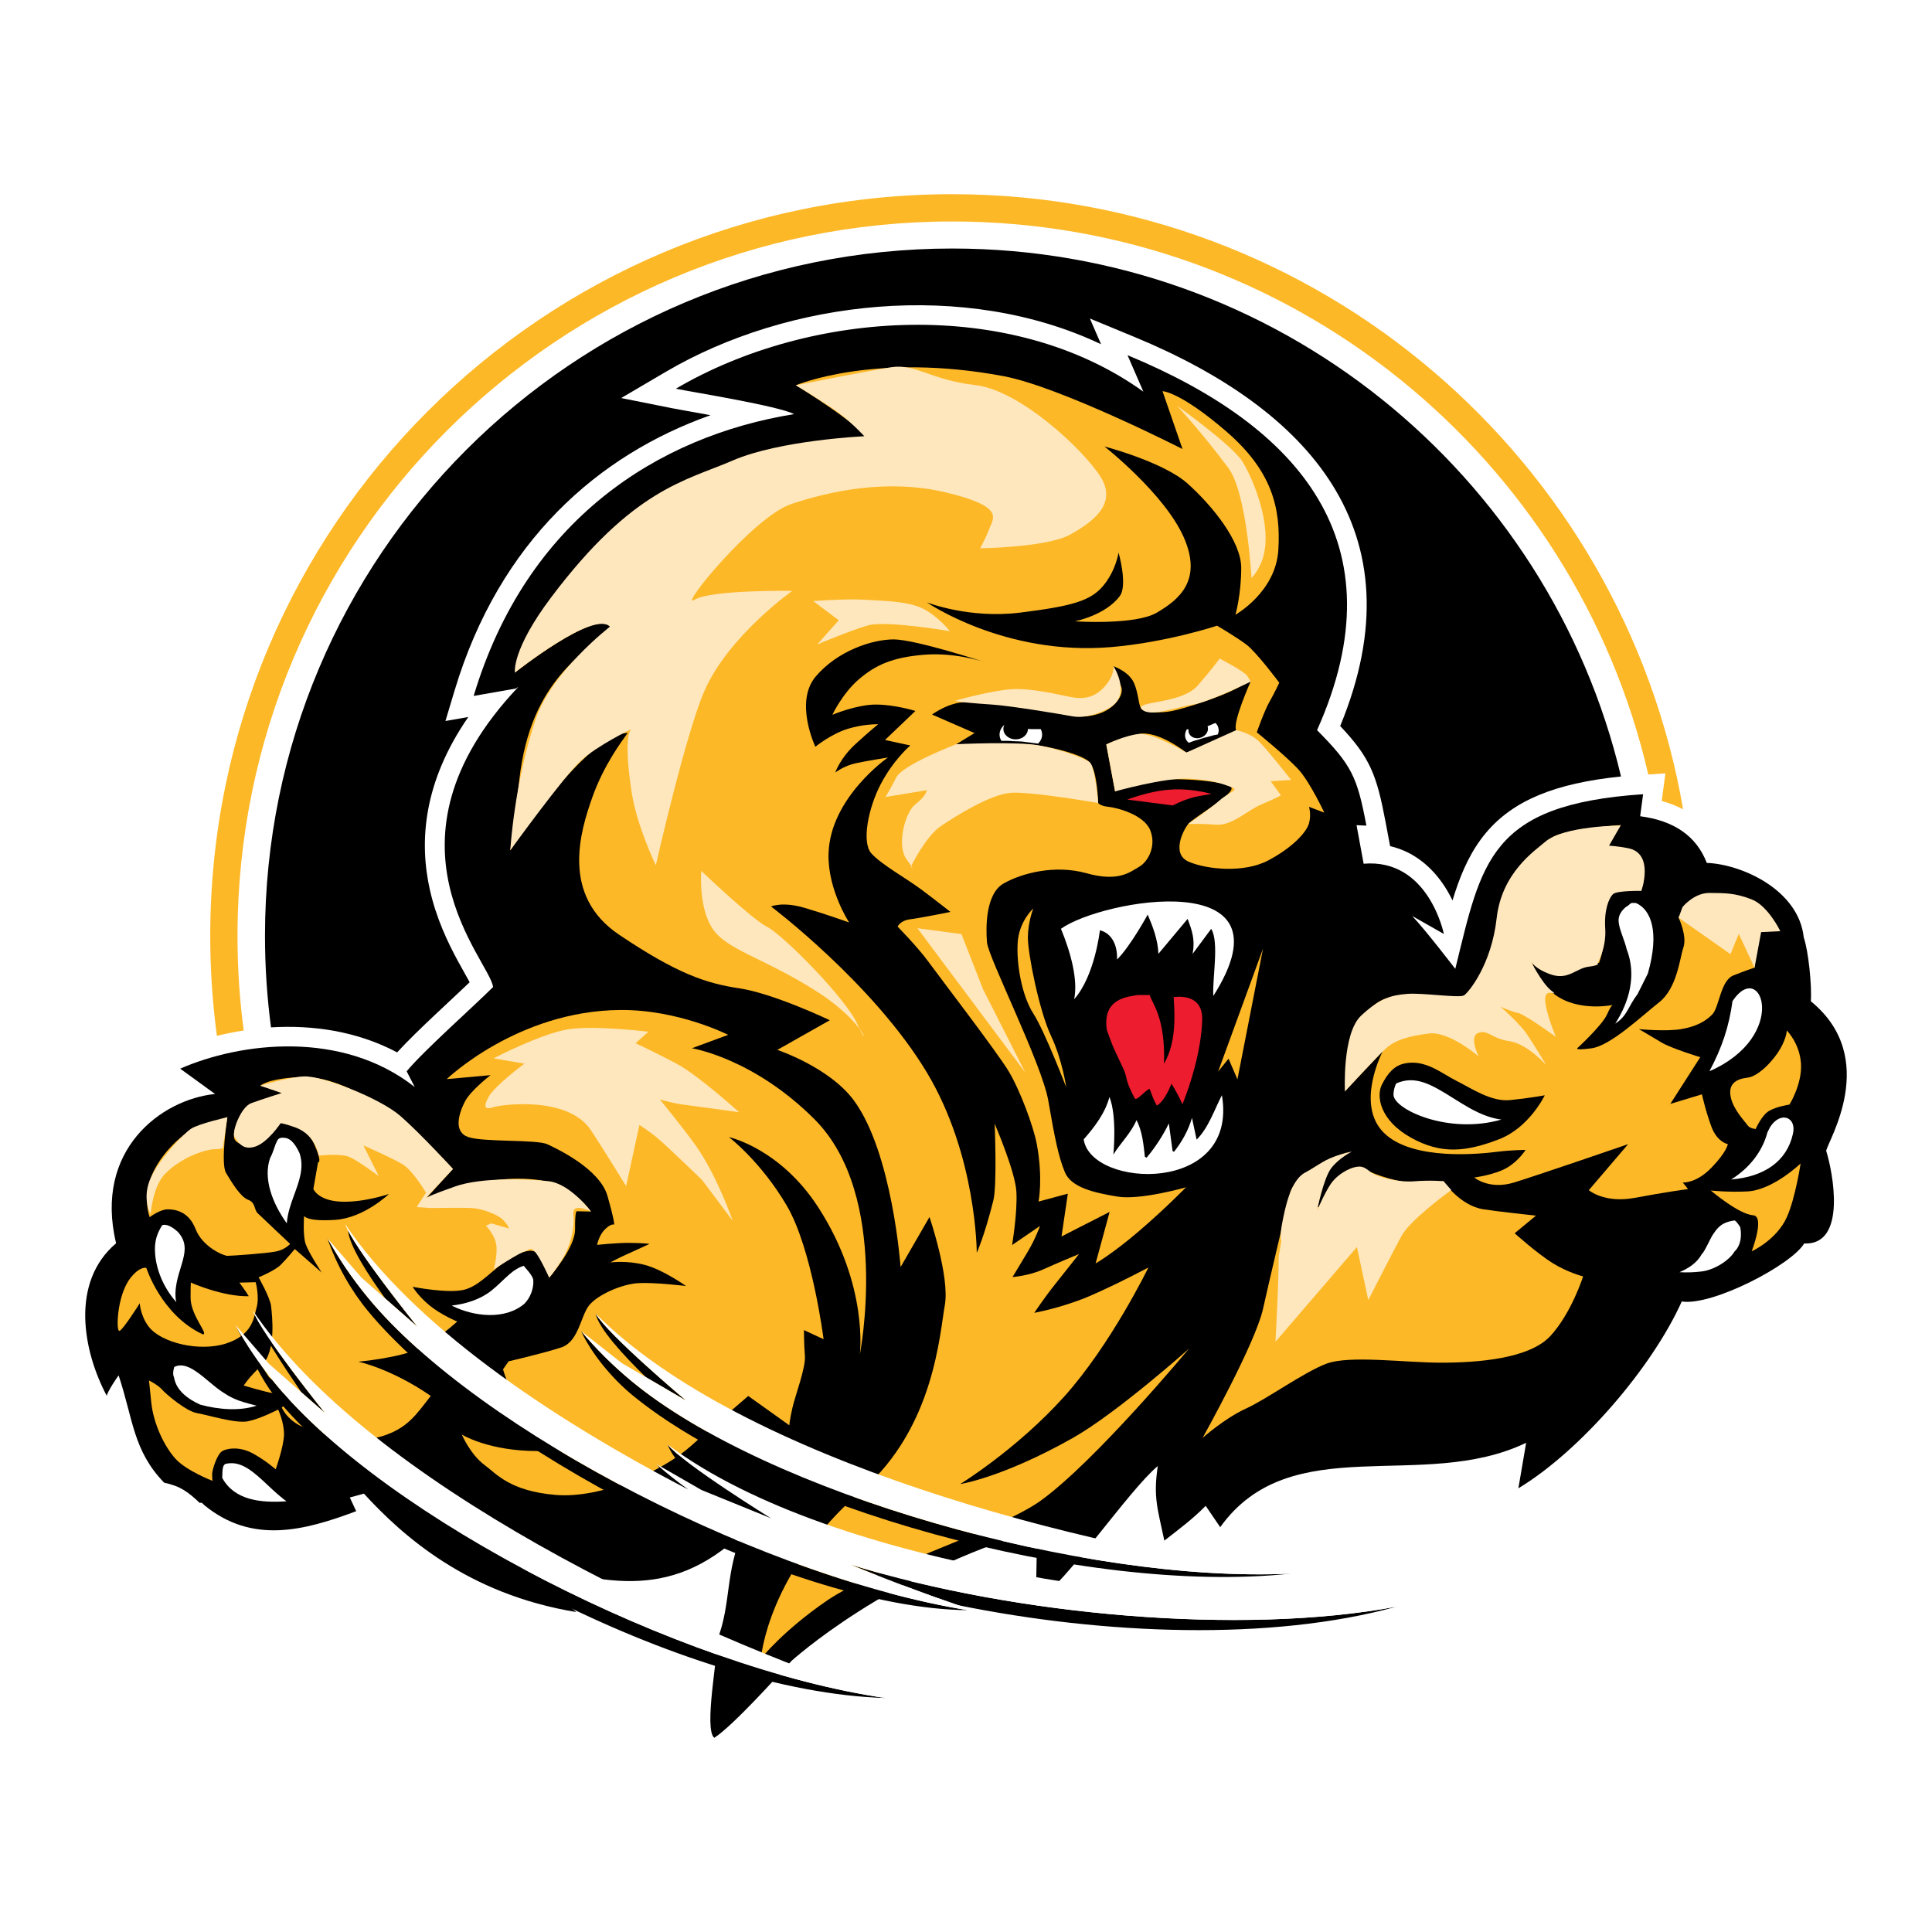
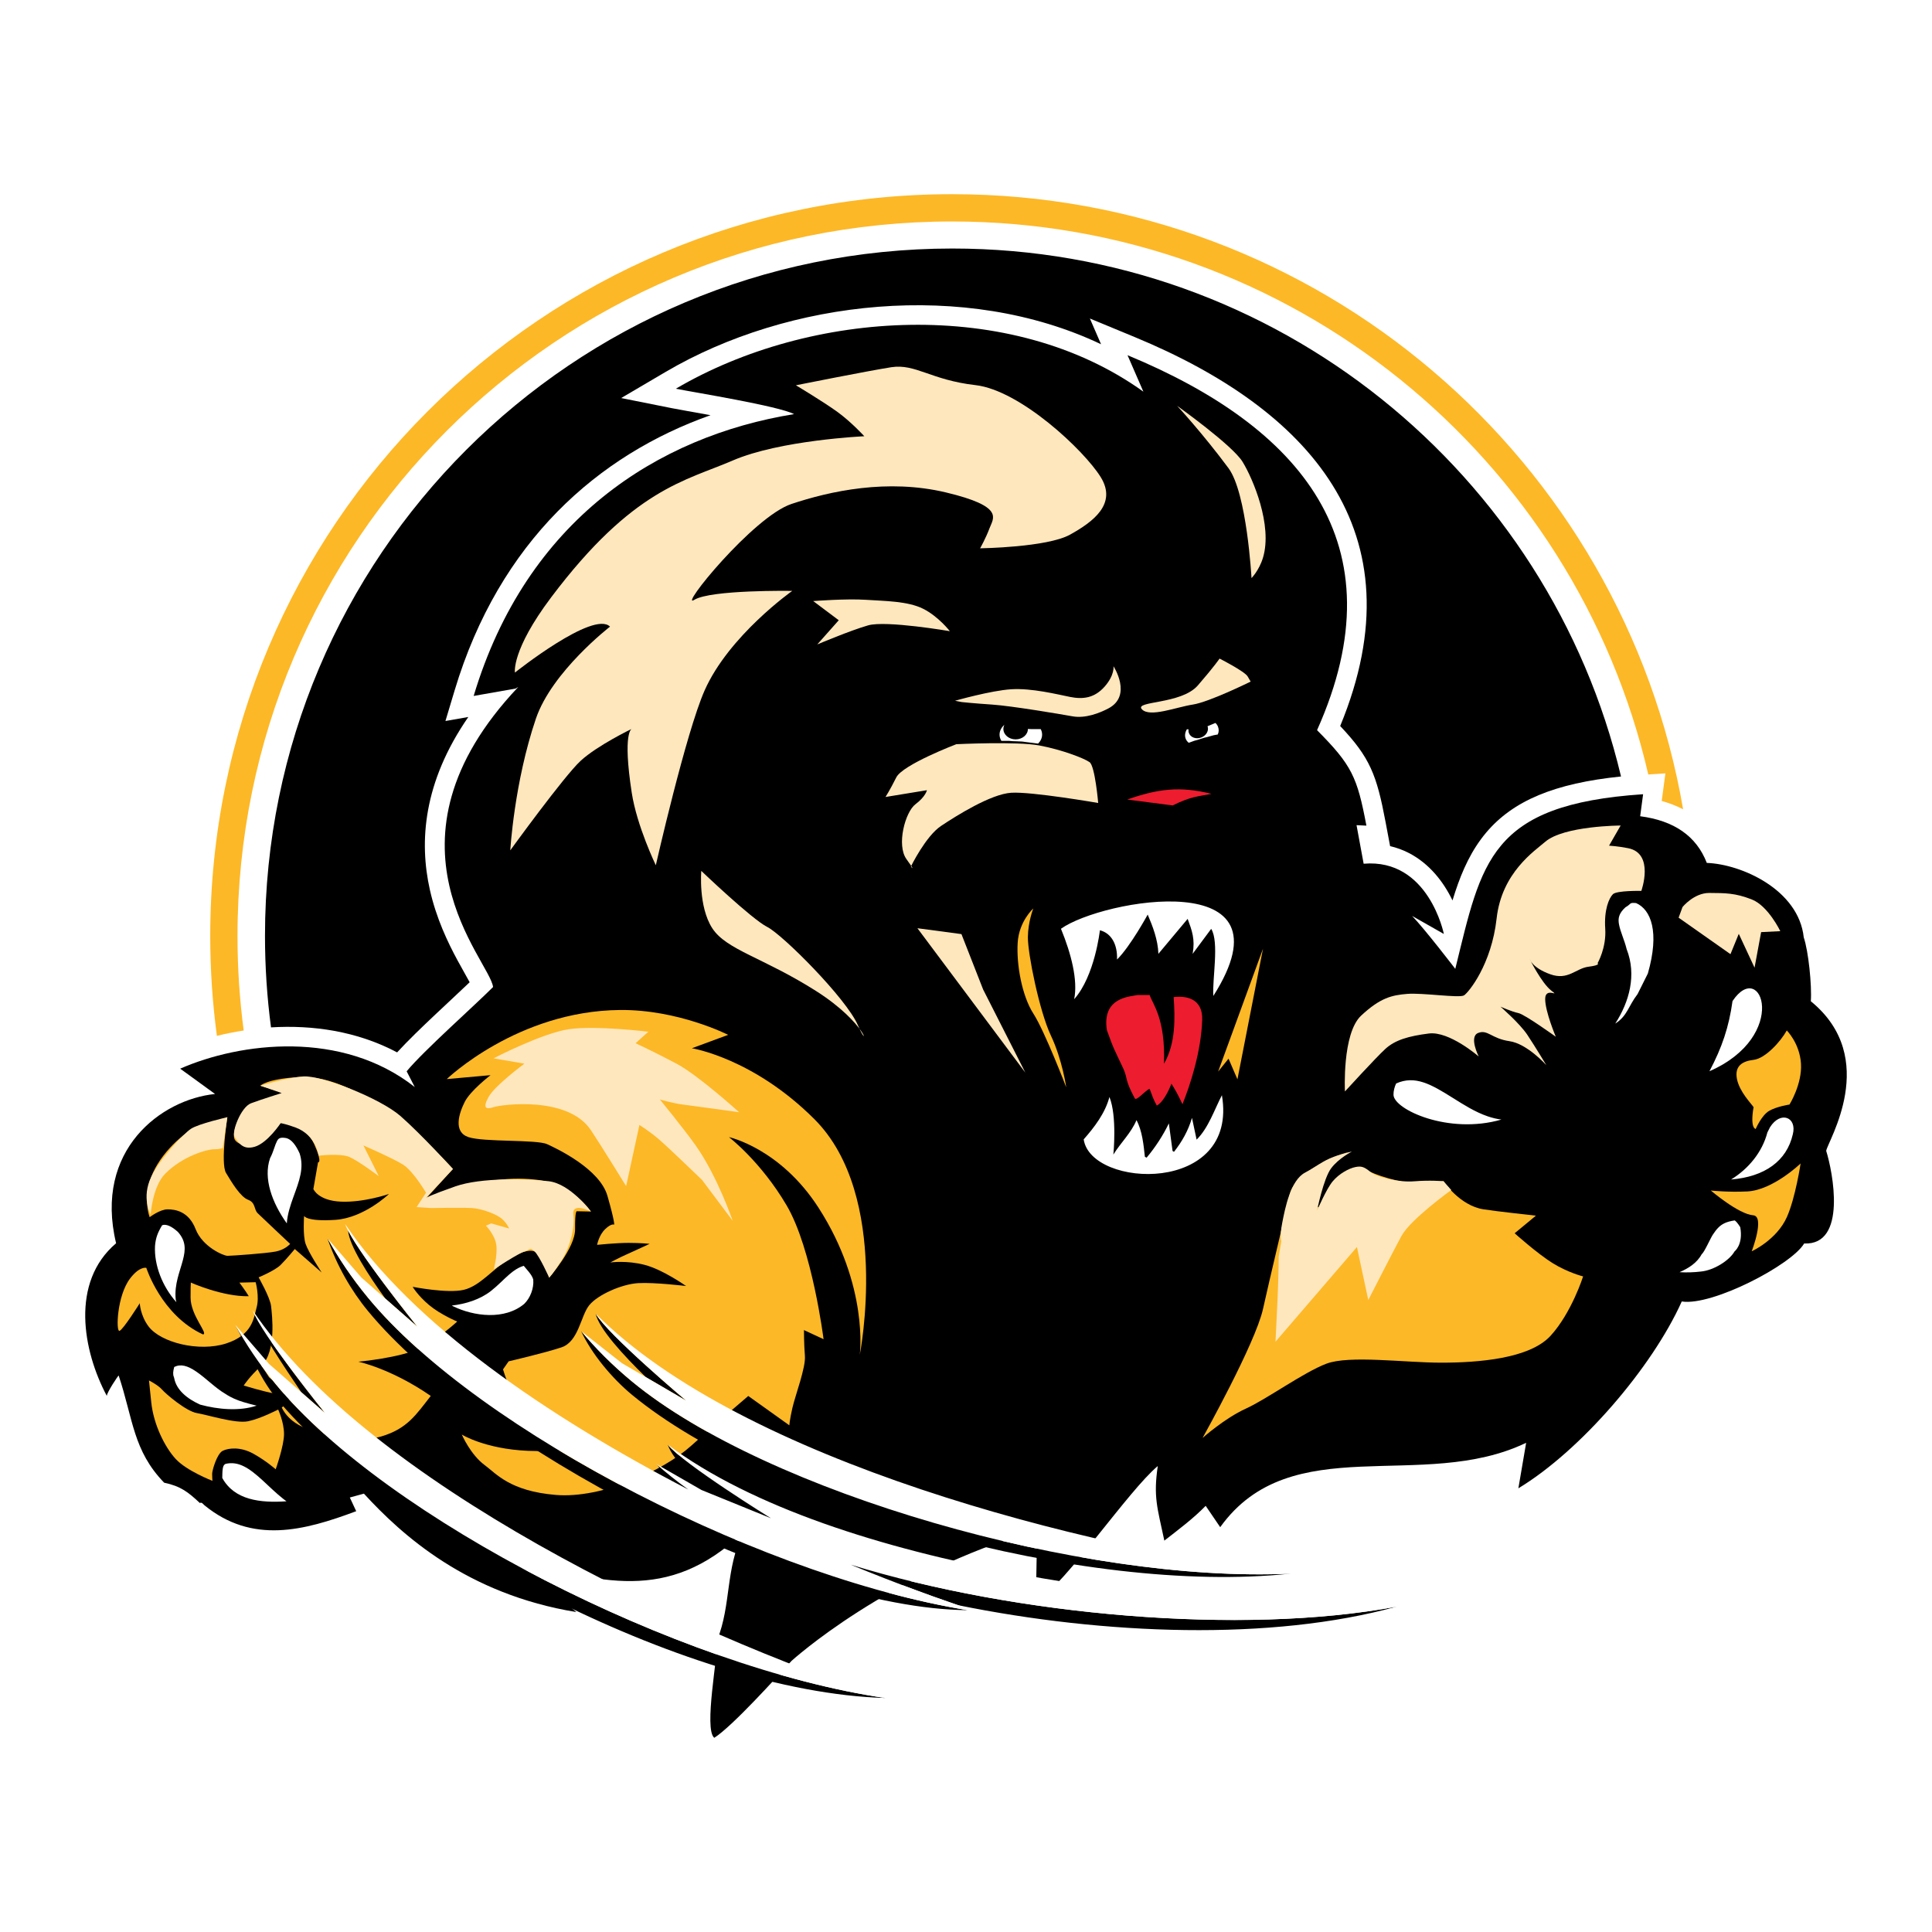
<svg xmlns="http://www.w3.org/2000/svg" version="1.0" id="Layer_1" x="0px" y="0px" width="192.756px" height="192.756px" viewBox="0 0 192.756 192.756" enable-background="new 0 0 192.756 192.756" xml:space="preserve">
  <g>
-     <polygon fill-rule="evenodd" clip-rule="evenodd" fill="#FFFFFF" points="0,0 192.756,0 192.756,192.756 0,192.756 0,0  " />
    <path fill-rule="evenodd" clip-rule="evenodd" d="M74.137,152.898c-7.558,7.182-14.365,4.844-22.955,2.687l6.326,5.251   c-10.92-1.783-17.414-7.688-21.2-11.815l-1.406,0.385l0.637,1.366c-5.208,1.95-10.372,3.308-15.136-0.586   c-0.138-0.113-0.27-0.346-0.464-0.231c-1.174-1.095-1.892-1.669-3.561-2.027c-3.102-3.204-3.084-6.313-4.537-10.688   c-0.021-0.061-1.206,1.727-1.183,2.032C8.263,134.782,7,127.93,11.583,124.041c-2.238-9.334,4.528-14.354,9.871-14.894   c0,0-3.527-2.566-3.477-2.525c6.001-2.636,16.139-3.892,23.403,1.833l-0.808-1.571c1.704-2.062,6.729-6.506,8.622-8.409   c-0.306-2.652-12.186-14.399,2.514-29.935L51.433,68.7l-4.176,0.734c5.27-17.568,18.355-25.916,31.967-28.118   c-1.557-0.813-9.975-2.169-11.796-2.533c13.414-7.886,33.44-9.205,46.647,0.293l-1.582-3.638   c17.132,7.09,27.287,18.701,18.91,37.411c3.469,3.494,4.007,4.661,4.923,9.525l-0.984-0.047l0.709,3.847   c6.49-0.552,8.002,7.007,8.002,7.007l-3.165-1.797c1.289,1.339,4.306,5.279,4.306,5.279c2.636-10.688,3.368-16.397,18.739-17.423   l-0.293,2.196c3.367,0.439,5.609,1.967,6.648,4.657c3.449,0.123,9.162,2.664,9.673,7.433c0.467,1.363,0.817,4.775,0.706,6.37   c6.981,5.696,1.639,14.033,1.533,14.927c0.646,2.048,2.117,9.437-2.198,9.24c-1.275,2.147-9.193,6.265-12.212,5.785   c-2.956,6.58-10.071,14.877-16.302,18.642l0.777-4.543c-10.357,4.985-23.45-1.436-30.525,8.42l-1.449-2.129   c-1.246,1.279-2.72,2.376-4.124,3.47c-0.698-3.291-1.11-4.354-0.655-7.44c-2.957,2.478-9.028,11.544-12.165,13.609l0.129-7.226   c-14.937,4.332-24.501,13.054-24.501,13.054c-1.476,1.613-5.881,6.51-7.71,7.676c-1.078-0.829,0.412-8.403,0.288-9.748   C72.974,160.064,72.346,156.62,74.137,152.898L74.137,152.898L74.137,152.898z" />
    <path fill-rule="evenodd" clip-rule="evenodd" d="M26.438,93.367c0-37.872,30.7-68.572,68.572-68.572   c32.399,0,59.549,22.469,66.719,52.674c-6.64,0.682-10.773,2.416-13.463,5.61c-1.441,1.713-2.358,3.722-3.077,5.896   c-0.094,0.281-0.184,0.569-0.272,0.862c-0.223-0.46-0.488-0.943-0.803-1.425c-1.071-1.64-2.812-3.388-5.423-3.994l-0.45-2.391   c-0.89-4.725-1.549-6.438-4.53-9.591c8.056-19.511-3.289-31.683-20.481-38.799l-4.492-1.859l1.115,2.567   c-13.578-6.445-31.191-4.441-43.437,2.757l-4.441,2.611l5.051,1.01c0.651,0.13,2.143,0.387,3.864,0.701   c-11.173,3.954-21.063,12.564-25.532,27.459l-0.916,3.052l2.282-0.401c-4.506,6.527-4.914,12.442-3.834,17.249   c0.643,2.859,1.792,5.245,2.755,7.028c0.462,0.857,0.889,1.583,1.213,2.188c-0.947,0.902-2.183,2.05-3.409,3.204   c-1.361,1.282-2.754,2.621-3.829,3.794c-4.011-2.131-8.454-2.747-12.581-2.495C26.643,99.513,26.438,96.464,26.438,93.367   L26.438,93.367L26.438,93.367z" />
    <path fill-rule="evenodd" clip-rule="evenodd" fill="#FDB827" d="M20.975,93.387c0-40.877,33.136-74.013,74.013-74.013   c36.566,0,66.938,26.517,72.937,61.372c-0.659-0.345-1.373-0.622-2.135-0.833l0.367-2.755l-1.707,0.114   c-7.305-31.611-35.631-55.176-69.462-55.176c-39.374,0-71.292,31.917-71.292,71.292c0,3.195,0.21,6.341,0.618,9.425   c-0.921,0.142-1.815,0.323-2.674,0.535C21.202,100.09,20.975,96.765,20.975,93.387L20.975,93.387L20.975,93.387z" />
    <path fill-rule="evenodd" clip-rule="evenodd" fill="#ED1C2E" d="M112.463,79.771c3.031-1.068,5.277-1.359,8.408-0.567   c-1.387,0.27-2.043,0.254-3.877,1.155L112.463,79.771L112.463,79.771L112.463,79.771L112.463,79.771z M110.434,102.778   c-0.513-3.295,2.301-3.34,3.075-3.508h1.192c0.297,0.92,1.588,2.336,1.43,6.855c1.184-2.03,1.109-4.593,0.963-6.643   c1.172-0.146,2.929,0.073,2.85,2.296c-0.109,3.093-1.165,6.415-1.971,8.392c-0.439-0.951-0.732-1.464-1.098-2.05   c-0.002-0.002-0.625,1.726-1.459,2.186c-0.358-0.627-0.478-1.045-0.715-1.672c-0.418,0.125-1.32,1.264-1.486,0.95   c-1.043-1.96-0.659-1.87-1.136-2.957C111.186,104.705,111.147,104.784,110.434,102.778L110.434,102.778L110.434,102.778z" />
    <path fill-rule="evenodd" clip-rule="evenodd" fill="#FDB827" d="M28.947,124.104c0,0-0.467,0.567-1.423,0.759   s-4.447,0.431-4.829,0.431s-2.485-0.881-3.179-2.664c-0.693-1.782-2.032-1.974-2.797-1.974c-0.765,0-1.785,0.782-1.785,0.782   s-0.702-1.738,0.159-4.033c0.86-2.295,3.347-4.59,4.685-4.972c1.338-0.383,2.905-0.97,2.905-0.97s-0.706,4.603-0.132,5.559   s1.434,2.391,2.199,2.678c0.765,0.287,0.574,0.956,0.956,1.339C26.089,121.42,28.947,124.104,28.947,124.104L28.947,124.104z" />
    <path fill-rule="evenodd" clip-rule="evenodd" fill="#FDB827" d="M23.888,127.967l1.62-0.041c0,0,0.39,1.431,0.103,2.482   c-0.287,1.052-0.382,2.773-3.06,3.634c-2.678,0.86-6.531-0.079-7.745-1.722c-0.813-1.1-0.861-2.295-0.861-2.295   s-1.662,2.647-2.026,2.758c-0.364,0.111-0.26-3.516,1.07-5.243c0.956-1.243,1.609-1.046,1.609-1.046s1.499,4.727,5.653,6.64   c0.579-0.049-1.238-1.865-1.238-3.682c0-1.817,0.048-1.482,0.048-1.482s3.15,1.414,5.759,1.353   C24.56,128.878,23.888,127.967,23.888,127.967L23.888,127.967z" />
    <path fill-rule="evenodd" clip-rule="evenodd" fill="#FDB827" d="M14.864,137.727c0,0,0.916,0.465,1.29,0.899   c0.374,0.436,2.419,2.182,3.5,2.36s3.841,1.067,5.091,0.814c1.249-0.253,3.008-1.17,3.008-1.17s0.584,1.252,0.584,2.447   c0,1.194-0.832,3.515-0.832,3.515s-0.937-0.838-2.228-1.555s-2.486-0.573-3.06-0.287c-0.574,0.287-1.052,1.961-1.052,2.295   c0,0.335,0.032,0.698,0.032,0.698s-2.565-0.985-3.666-2.181c-1.099-1.194-2.208-3.445-2.438-5.641   C14.864,137.727,14.864,137.727,14.864,137.727L14.864,137.727z" />
    <path fill-rule="evenodd" clip-rule="evenodd" fill="#FDB827" d="M41.173,128.385c0,0,3.467,0.685,5.092,0.303   c1.625-0.383,2.88-2.062,4.494-3.06c1.004-0.622,1.99-1.012,2.582-0.766c1.147,0.479,1.445,2.609,1.445,2.609   s2.611-2.961,2.591-4.841c-0.02-1.88,0.171-1.784,0.171-1.784l1.406,0.029c0,0-1.769-2.775-5.518-3.185   c-6.12-0.67-11.474,2.485-11.474,2.485l3.227-3.548c0,0-4.853-5.249-6.957-6.301s-5.164-3.06-8.415-2.868   c-3.25,0.191-3.84,0.864-3.84,0.864l2.502,0.761c0,0-2.677,0.574-3.729,1.435s-1.625,2.582-1.339,3.155   c0.287,0.574,1.625,0.861,2.391,0.479s1.588-2,2.199-2.104c0.611-0.104,2.486,0.19,3.347,2.104c0.86,1.912,0.382,1.816,0.382,1.816   l-0.464,2.661c0,0,0.464,1.164,2.759,1.26s4.781-0.766,4.781-0.766s-2.486,2.391-5.354,2.582s-3.114-0.393-3.114-0.393   s-0.137,1.923,0.15,2.783s1.606,2.862,1.606,2.862l-2.682-2.343c0,0-0.836,1.011-1.41,1.584s-2.199,1.243-2.199,1.243   s1.147,2.008,1.243,2.868c0.096,0.86,0.548,4.541-0.956,5.929c-1.243,1.147-1.775,1.998-1.775,1.998s2.253,0.679,3.018,0.774   c0.765,0.096,1.762-0.073,1.502,0.537c-0.259,0.61-0.723,0.873-0.723,0.873s0.559,1.459,2.567,2.128   c2.008,0.669,4.781,1.53,7.363,0.765c2.582-0.765,3.466-2.158,4.936-4.043c-3.98-2.746-7.231-3.415-7.231-3.415   s4.207-0.382,6.12-1.339c1.912-0.956,3.748-2.667,3.748-2.667s-1.644-0.68-2.792-1.636S41.173,128.385,41.173,128.385   L41.173,128.385z" />
    <path fill-rule="evenodd" clip-rule="evenodd" fill="#FDB827" d="M50.745,135.82l-0.559,0.804c0,0,0.86,2.964,2.008,3.824   s2.199,2.295,5.259,3.155c3.06,0.861,2.193,0.984,2.193,0.984s-4.568,0.271-6.974,0.163c-4.303-0.19-6.598-1.625-6.598-1.625   s0.861,2.007,2.295,3.06c1.139,0.834,2.486,2.582,7.076,2.964c4.59,0.383,10.709-2.391,13.482-4.877   c2.773-2.485,5.728-4.995,5.728-4.995l4.099,2.929c0,0,0.022-0.515,0.309-1.758c0.287-1.243,1.339-4.016,1.243-5.163   s-0.096-2.582-0.096-2.582l1.958,0.909c0,0-1.129-8.994-3.68-13.34c-2.582-4.398-5.762-6.822-5.762-6.822s5.099,1.105,8.917,7.014   c5.068,7.841,4.136,14.715,4.136,14.715s3.132-15.861-4.519-23.512c-6.119-6.119-12.231-7.082-12.231-7.082l3.618-1.337   c0,0-4.961-2.536-10.797-2.481c-10.231,0.096-17.278,6.895-17.278,6.895l4.37-0.393c0,0-2.008,1.53-2.582,2.678   s-1.162,2.991,0.375,3.504c1.537,0.512,6.796,0.225,7.847,0.703c1.052,0.478,5.259,2.485,6.024,5.163   c0.765,2.678,0.669,2.869,0.669,2.869s-0.26-0.164-0.895,0.443c-0.635,0.608-0.807,1.57-0.807,1.57s1.894-0.197,3.137-0.197   s2.104,0.096,2.104,0.096s-1.434,0.669-2.295,1.052c-0.86,0.382-1.627,0.807-1.627,0.807s1.627-0.233,3.444,0.245   c1.816,0.478,4.111,2.104,4.111,2.104s-3.155-0.383-4.781-0.287c-1.625,0.096-4.016,1.147-4.876,2.199   c-0.861,1.052-1.052,3.634-2.773,4.208C54.297,134.998,50.745,135.82,50.745,135.82L50.745,135.82z" />
-     <path fill-rule="evenodd" clip-rule="evenodd" fill="#FDB827" d="M123.26,61.331c0,0,4.025-2.254,4.28-6.461   c0.256-4.207-0.638-7.904-5.227-11.856c-4.59-3.953-6.329-3.986-6.329-3.986l1.994,5.771c0,0-12.16-6.197-17.849-7.268   c-12.876-2.422-20.724,0.907-20.724,0.907s6.445,3.938,7.21,5.467c-3.188,0-5.733-0.242-13.004,2.04   c-17.466,5.482-22.235,21.156-22.235,21.156s8.083-6.367,9.486-4.582c-2.167,2.677-7.905,4.972-9.052,15.299   c-0.539,4.857-0.898,7.019-0.898,7.019s7.528-11.608,11.711-11.712c-0.614,0.869-2.405,3.229-3.546,6.479   s-3.187,9.689,2.677,13.642c5.777,3.893,8.71,4.87,11.984,5.355c3.442,0.51,9.052,3.187,9.052,3.187l-5.235,2.961   c0,0,5.215,1.732,7.658,5.071c3.825,5.228,4.639,16.595,4.639,16.595l2.883-4.993c0,0,2.04,5.992,1.53,8.797   c-0.511,2.805-1.048,12.226-8.287,18.486c-9.435,8.16-10.06,16.781-10.06,16.781s2.155-2.757,6.618-5.816   c4.462-3.061,17.154-6.963,21.291-9.944c5.482-3.952,14.79-15.162,14.79-15.162s-7.209,6.438-11.604,8.915   c-7.012,3.952-11.219,4.59-11.219,4.59s5.609-3.442,10.327-8.67c4.717-5.228,8.454-12.938,8.454-12.938s-3.227,1.718-5.904,2.865   s-5.482,1.657-5.482,1.657s1.021-1.529,2.04-2.805c1.02-1.274,2.423-3.06,2.423-3.06s-2.168,0.893-3.57,1.53   c-1.402,0.637-3.06,0.765-3.06,0.765s0.765-1.274,1.529-2.55c0.766-1.275,1.208-2.548,1.208-2.548l-2.781,1.903   c0,0,0.554-3.308,0.426-5.348c-0.127-2.04-2.167-6.757-2.167-6.757s0.255,6.119-0.128,7.649c-0.899,3.6-1.657,5.228-1.657,5.228   s0-9.689-4.972-17.977c-5.313-8.855-15.554-16.574-15.554-16.574s1.147-0.51,3.314,0.128c2.167,0.637,4.476,1.466,4.476,1.466   s-2.134-3.25-2.053-6.821c0.127-5.61,5.922-9.633,5.922-9.633s-2.098,0.326-3.245,0.581s-2.005,0.914-2.005,0.914   s0.476-1.423,2.005-2.826s2.275-1.986,2.275-1.986s-1.382-0.054-3.04,0.456c-1.657,0.51-3.226,1.785-3.226,1.785   s-2.128-4.462,0.039-7.012c2.167-2.55,5.61-3.697,7.777-3.697c2.167,0,9.179,2.294,9.179,2.294s-2.932-1.02-6.119-0.765   c-3.188,0.255-4.845,1.02-6.502,2.422c-1.657,1.403-2.678,3.57-2.678,3.57s2.422-1.021,4.335-1.021s3.952,0.638,3.952,0.638   l-3.032,2.895l2.522,0.548c0,0-1.658,1.402-2.933,3.825c-1.274,2.422-1.932,5.824-0.966,6.928c0.966,1.104,3.516,2.506,5.045,3.654   c1.53,1.147,2.86,2.203,2.86,2.203s-2.987,0.602-4.007,0.73c-1.021,0.127-1.264,0.733-1.264,0.733s2.028,2.071,3.048,3.474   c1.02,1.402,6.884,9.052,8.032,10.964c1.147,1.913,2.479,5.512,2.805,7.268c0.638,3.442,0.173,5.727,0.173,5.727l2.924-0.787   l-0.63,4.268l4.8-2.45l-1.399,5.139c0,0,1.655-0.932,4.333-3.227c2.677-2.295,4.684-4.366,4.684-4.366s-4.557,1.307-6.852,0.924   c-2.295-0.382-4.59-0.892-5.228-2.422c-0.637-1.53-1.02-3.442-1.657-7.14c-0.637-3.697-5.992-14.279-6.119-15.809   c-0.128-1.53-0.128-4.845,1.657-5.865s5.1-1.913,8.287-1.02c3.187,0.893,4.334-0.127,5.228-0.638   c0.892-0.51,1.743-2.044,1.126-3.635c-0.617-1.592-3.391-2.284-4.187-2.357c-0.796-0.073-1.02-0.382-1.02-0.382   s-0.059-3.168-0.857-4.07c-0.8-0.902-5.419-1.959-7.175-1.794c-1.756,0.165-6.12,0-6.12,0l1.82-1.113l-4.24-1.847   c0,0,1.655-1.248,3.44-1.248s6.764,0.613,8.669,1.02c1.906,0.407,3.061,0.638,4.59,0.127c1.53-0.51,2.509-1.894,2.166-2.698   s-0.763-2.019-0.763-2.019s1.529,0.51,2.039,1.657c0.511,1.147,0.433,2.335,0.791,2.634c0.356,0.298,1.759,0.426,3.034,0.171   c1.274-0.255,4.76-1.391,6.247-2.167s1.571-0.765,1.571-0.765s-1.826,4.08-1.444,4.845c0.383,0.765-4.968,2.238-4.968,2.238   s-2.809-2.238-4.721-1.856c-1.913,0.382-3.271,1.045-3.271,1.045l0.878,4.685c0,0,1.117-0.885,3.794-1.141   c2.678-0.254,7.128,0.126,7.771,0.701c0.643,0.575-3.772,3.053-4.271,3.693c-0.5,0.64-1.715,3.001,0.07,3.766   c1.785,0.765,5.482,1.147,7.904-0.127c2.423-1.275,3.825-2.805,4.08-3.697c0.255-0.893,0-1.658,0-1.658l1.527,0.578   c0,0-1.4-3-2.548-4.274c-1.147-1.275-4.184-3.739-4.184-3.739s0.742-2.126,1.252-3.019c0.51-0.892,0.992-1.928,0.992-1.928   s-2.268-3.044-3.287-3.809c-1.021-0.765-2.921-1.879-2.921-1.879s-4.998,1.663-10.594,2.135   c-10.581,0.893-18.358-4.462-18.358-4.462s4.207,1.658,9.307,1.02c5.1-0.637,7.012-1.147,8.287-2.677s1.529-3.314,1.529-3.314   s0.93,3.242,0.128,4.334c-1.402,1.913-4.479,2.526-4.479,2.526s6.009,0.406,8.176-0.869s4.59-3.187,2.678-7.522   c-1.913-4.335-7.905-9.052-7.905-9.052s5.865,1.53,8.287,3.697c2.423,2.167,5.354,5.737,5.354,8.415S123.26,61.331,123.26,61.331   L123.26,61.331z" />
    <path fill-rule="evenodd" clip-rule="evenodd" fill="#FDB827" d="M103.092,90.64c0,0-0.524,1.309-0.54,2.859   c-0.016,1.642,1.148,7.395,2.295,9.817c1.147,2.422,1.53,5.163,1.53,5.163s-2.128-5.562-3.275-7.347s-1.697-4.893-1.569-7.06   C101.66,91.906,103.092,90.64,103.092,90.64L103.092,90.64z" />
    <polygon fill-rule="evenodd" clip-rule="evenodd" fill="#FDB827" points="126.011,94.647 123.459,107.685 122.571,105.623    121.533,106.912 126.011,94.647  " />
    <path fill-rule="evenodd" clip-rule="evenodd" fill="#FDB827" d="M170.688,118.778c0,0,1.714,0.188,3.642,0.092   c2.55-0.128,5.318-2.793,5.318-2.793s-0.517,3.433-1.367,5.343c-1.02,2.295-3.513,3.422-3.513,3.422s1.345-3.497,0.146-3.592   C173.438,121.133,170.688,118.778,170.688,118.778L170.688,118.778z" />
-     <path fill-rule="evenodd" clip-rule="evenodd" fill="#FDB827" d="M175.167,112.636c0,0,0.577-1.351,1.33-1.798   s2.04-0.637,2.04-0.637s1.275-2.04,1.147-4.08s-1.416-3.312-1.416-3.312s0.013,0.634-0.624,1.781   c-0.638,1.147-2.168,2.805-3.314,2.933c-1.147,0.128-1.912,0.638-1.658,1.912c0.255,1.275,1.402,2.423,1.658,2.805   C174.584,112.623,175.167,112.636,175.167,112.636L175.167,112.636z" />
-     <path fill-rule="evenodd" clip-rule="evenodd" fill="#FDB827" d="M163.515,102.675c0,0,2.655,0.259,4.186,0.004   c1.529-0.255,2.439-0.769,3.132-1.468c0.693-0.699,0.82-3.377,2.095-3.887c1.275-0.51,2.125-0.778,2.125-0.778l0.25-3.622   l1.902-0.139c0,0-3.226-3.365-4.628-3.492s-3.703,0.05-4.289,0.917c-0.587,0.867-0.812,1.347-0.812,1.347s0.863,1.815,0.48,2.962   c-0.382,1.147-0.638,4.08-2.423,5.481c-1.784,1.403-4.844,4.335-6.757,4.59c-1.912,0.256-1.348-0.065-1.348-0.065   s2.423-2.232,2.905-3.314s0.61-0.954,0.61-0.954s-2.178,0.486-4.335-0.256c-3.06-1.051-3.825-4.207-3.825-4.207   s2.168,1.02,3.188,1.02c1.021,0,3.57-0.765,3.57-0.765s0.758-1.952,0.498-4.016c-0.259-2.064,0.395-2.869,1.159-3.124   c0.765-0.255,2.692-0.493,2.692-0.493s0.495-2.312-0.271-2.822c-0.765-0.51-1.785-1.147-3.06-0.638   c-1.275,0.51,1.156-2.646,1.156-2.646s-5.746,0.448-6.83,1.244c-1.767,1.299-4.769,4.92-6.311,11.856   c-0.383,1.721-1.529,3.442-2.09,3.788c-1.105,0.681-5.305,0.038-7.6,0.293c-2.295,0.254-3.697,3.06-4.079,4.717   c-0.383,1.657-0.599,4.636-0.599,4.636l3.754-3.967c0,0-2.773,5.259,0.096,8.128c2.868,2.868,9.753,2.104,11.283,1.912   c1.529-0.191,2.868-0.191,2.868-0.191s-0.661,1.08-1.86,1.783s-3.258,0.972-3.258,0.972s1.484,1.261,3.971,0.496   s11.379-3.824,11.379-3.824l-3.921,4.589c0,0,1.53,1.339,4.59,0.766c3.06-0.574,5.306-0.878,5.306-0.878l-0.524-0.652   c0,0,1.312,0.119,2.855-1.47c1.543-1.59,1.642-2.358,1.642-2.358s-1.055-0.188-1.629-1.717c-0.574-1.53-0.956-3.252-0.956-3.252   l-3.155,0.956l2.987-4.66c0,0-2.892-0.886-3.848-1.459C164.832,103.443,163.515,102.675,163.515,102.675L163.515,102.675z" />
+     <path fill-rule="evenodd" clip-rule="evenodd" fill="#FDB827" d="M175.167,112.636c0,0,0.577-1.351,1.33-1.798   s2.04-0.637,2.04-0.637s1.275-2.04,1.147-4.08s-1.416-3.312-1.416-3.312c-0.638,1.147-2.168,2.805-3.314,2.933c-1.147,0.128-1.912,0.638-1.658,1.912c0.255,1.275,1.402,2.423,1.658,2.805   C174.584,112.623,175.167,112.636,175.167,112.636L175.167,112.636z" />
    <path fill-rule="evenodd" clip-rule="evenodd" fill="#FDB827" d="M119.98,143.464c0,0,2.205-1.964,4.309-2.92   c2.104-0.956,5.762-3.622,8.044-4.488c2.283-0.866,7.829-0.102,11.462-0.102c3.634,0,8.798-0.383,10.901-2.678   c2.103-2.295,3.251-5.928,3.251-5.928s-1.53-0.383-3.061-1.339c-1.529-0.956-3.77-2.965-3.77-2.965l2.122-1.757   c0,0-3.97-0.431-5.236-0.633c-2.391-0.383-3.986-2.808-3.986-2.808s-2.134,0.513-4.619-0.062c-2.486-0.573-3.624-1.349-3.624-1.349   s-2.879,0.393-3.644,3.07s-1.529-0.956-0.382-2.486c1.146-1.529,2.854-2.121,2.854-2.121s-5.341,1.738-5.915,4.225   c-0.573,2.486-1.912,8.032-2.677,11.475C125.245,134.042,119.98,143.464,119.98,143.464L119.98,143.464z" />
    <path fill-rule="evenodd" clip-rule="evenodd" d="M154.122,109.276c0,0-1.532,3.229-4.589,4.398   c-3.252,1.243-5.738,1.53-8.798-0.191c-3.06-1.721-3.441-4.111-2.868-5.259c0.574-1.147,1.243-1.912,2.277-2.124   c2.085-0.426,3.65,0.977,5.181,1.742c1.53,0.765,3.442,2.104,5.354,1.912C152.593,109.563,154.122,109.276,154.122,109.276   L154.122,109.276z" />
    <path fill-rule="evenodd" clip-rule="evenodd" d="M38.442,129.558c-1.746-2.411-3.582-5.264-3.705-6.756   c6.672,9.944,19.291,20.389,33.316,27.66c-0.789-0.564-1.248-1.979-1.766-3.108c-0.25-0.545-0.513-1.022-0.833-1.304l0.479,0.415   l2.073,1.8c-0.574-0.3-1.146-0.604-1.718-0.911c0.518,1.129,0.977,2.544,1.766,3.108c-14.025-7.271-26.644-17.716-33.317-27.672   c1.517,2.905,6.899,9.568,6.899,9.568L38.442,129.558L38.442,129.558L38.442,129.558L38.442,129.558z M64.43,137.393   c-2.247-2.188-4.662-4.822-5.003-6.328c1.235,2.12,9.03,8.678,9.03,8.678L64.43,137.393L64.43,137.393L64.43,137.393L64.43,137.393   z M139.325,160.299c-12.5,3.447-29.13,2.82-43.727-0.146c-3.323-1.131-6.945-2.487-10.726-4.042   C101.395,161.201,123.879,163.177,139.325,160.299L139.325,160.299L139.325,160.299L139.325,160.299z M71.445,149.251   c-2.146-1.599-4.238-3.488-4.825-5.116c1.555,1.927,10.299,7.343,10.299,7.343L71.445,149.251L71.445,149.251L71.445,149.251   L71.445,149.251z M30.058,138.898c-1.835-2.696-4.146-6.229-4.62-7.586l0.274,0.45c1.731,3.047,6.706,9.206,6.706,9.206   L30.058,138.898L30.058,138.898L30.058,138.898L30.058,138.898z M128.759,157.001c-20.636,2.205-52.241-6.754-65.672-17.814   c-2.041-1.681-4.054-4.11-5.112-6.386c1.425,1.69,3.071,3.377,5.112,5.058C76.518,148.919,108.028,157.977,128.759,157.001   L128.759,157.001L128.759,157.001L128.759,157.001z M96.536,160.646c-17.887-0.14-48.822-16.514-59.812-29.832   c-1.683-2.038-3.15-4.592-4.053-7.268c1.076,1.932,2.37,3.9,4.053,5.939C47.618,142.688,76.061,157.322,96.536,160.646   L96.536,160.646L96.536,160.646L96.536,160.646z M27.507,139.424c-1.676-2.032-2.967-5.312-4.041-7.246   c0.792,1.419,1.701,2.858,2.796,4.331l0.579,0.896l0.361,0.316l0.305,0.373c11.074,13.421,40.28,28.321,60.819,31.315   C68.165,168.836,38.581,152.844,27.507,139.424L27.507,139.424L27.507,139.424z" />
    <path fill-rule="evenodd" clip-rule="evenodd" fill="#FFFFFF" d="M68.457,139.742c0,0-7.795-6.558-9.03-8.678   c14.586,14.672,48.859,23.418,69.332,25.937c-20.73,0.976-52.241-8.082-65.672-19.143c-2.041-1.681-3.687-3.367-5.112-5.058   l4.073,3.203L68.457,139.742L68.457,139.742L68.457,139.742L68.457,139.742z M41.636,132.358c0,0-6.4-7.924-7.208-10.241   c6.673,9.957,20.213,19.22,34.239,26.491c-1.17-0.837-2.229-1.692-3.212-2.559l4.534,2.608l6.93,2.819   c0,0-8.744-5.416-10.299-7.343c16.738,12.508,52.042,16.472,72.706,16.164c-15.446,2.878-37.931,0.902-54.453-4.188   c4.532,1.863,8.837,3.443,12.671,4.689c-20.539-2.994-49.746-17.896-60.82-31.315c-1.683-2.039-2.977-4.008-4.053-5.939   l3.387,3.921L41.636,132.358L41.636,132.358L41.636,132.358L41.636,132.358z M32.418,140.969c0,0-6.401-7.925-7.208-10.242   c11.519,17.187,43.497,32.308,63.116,38.684c-20.539-2.994-49.745-17.895-60.819-31.315c-1.683-2.039-2.977-4.008-4.053-5.939   l3.388,3.922L32.418,140.969L32.418,140.969L32.418,140.969z" />
    <path fill-rule="evenodd" clip-rule="evenodd" fill="#FFFFFF" d="M99.725,73.291c0-0.372,0.183-0.712,0.484-0.978   c-0.064,0.127-0.101,0.267-0.101,0.415c0,0.574,0.547,1.039,1.223,1.039s1.223-0.465,1.223-1.039l0.293,0.014h0.984   c0.091,0.17,0.14,0.356,0.14,0.549c0,0.335-0.147,0.645-0.399,0.898l-0.725-0.093l-0.586-0.073c-0.421-0.083-1.18-0.046-1.61-0.11   h-0.744C99.79,73.722,99.725,73.512,99.725,73.291L99.725,73.291L99.725,73.291L99.725,73.291z M172.854,99.876   c2.885-4.312,5.738,3.477-2.303,7.002C171.805,104.511,172.495,102.465,172.854,99.876L172.854,99.876L172.854,99.876   L172.854,99.876z M176.333,112.984l0.265-0.528c1.052-1.66,2.712-0.996,2.27,0.72c-0.608,2.656-2.799,4.229-6.157,4.503   C174.44,116.617,175.813,114.967,176.333,112.984L176.333,112.984L176.333,112.984L176.333,112.984z M170.877,123.202   c0.201-0.308,0.38-0.546,0.576-0.738c0.334-0.331,0.774-0.584,1.623-0.703c0.07,0.05,0.146,0.121,0.229,0.22   c0.119,0.142,0.222,0.299,0.32,0.452c0.316,1.757-0.569,2.421-0.569,2.421c-0.506,0.9-2.078,1.894-3.364,2.008   c-0.719,0.086-1.429,0.106-2.127,0.064c0.859-0.372,1.731-0.892,2.223-1.809C170.003,125.007,170.667,123.521,170.877,123.202   L170.877,123.202L170.877,123.202L170.877,123.202z M161.153,102.125c1.395-2.174,2.154-4.828,1.136-7.435   c-0.223-0.923-0.631-1.725-0.766-2.491c-0.098-0.557-0.033-1.06,0.65-1.68c0.641-0.362,0.331-0.484,1.062-0.419   c1.483,0.656,2.362,2.873,1.171,7.027l-1.024,2.05C162.428,100.42,162.381,101.338,161.153,102.125L161.153,102.125   L161.153,102.125L161.153,102.125z M108.12,113.675c1.077-1.222,2.149-2.627,2.568-4.229c0.779,1.908,0.393,5.747,0.393,5.747   c0.725-1.183,1.765-2.141,2.307-3.437c0.576,1.07,0.708,2.464,0.838,3.657l0.173,0.086c0.871-1.04,1.626-2.196,2.218-3.417   l0.369,2.744l0.143,0.093c0.806-1.023,1.431-2.134,1.795-3.389l0.462,2.172c1.184-1.168,1.765-2.974,2.524-4.434   C123.595,119.224,108.839,118.574,108.12,113.675L108.12,113.675L108.12,113.675L108.12,113.675z M27.346,114.585   c0.05-0.145,0.099-0.287,0.15-0.423c0.049-0.127,0.095-0.231,0.142-0.318c0.125-0.229,0.253-0.415,0.911-0.299   c0.532,0.117,0.982,0.717,1.347,1.537c0.231,0.711,0.223,1.394,0.086,2.092c-0.072,0.367-0.178,0.73-0.297,1.09   c-0.126,0.381-0.268,0.758-0.404,1.136c-0.294,0.813-0.6,1.703-0.667,2.656c-1.46-2.04-2.367-4.484-1.67-6.503   C27.125,115.219,27.247,114.871,27.346,114.585L27.346,114.585L27.346,114.585L27.346,114.585z M22.5,146.052   c1.3-0.308,2.367,0.424,3.692,1.637c0.673,0.616,1.345,1.284,2.061,1.848c0.108,0.084,0.217,0.168,0.329,0.248   c-2.617,0.177-5.192-0.118-6.406-2.328c0.013-0.286-0.002-0.625,0.051-0.942C22.271,146.247,22.349,146.127,22.5,146.052   L22.5,146.052L22.5,146.052L22.5,146.052z M25.605,140.242c-1.721,0.572-3.831,0.386-5.638-0.103   c-1.308-0.592-2.366-1.46-2.587-2.64l-0.035-0.124c-0.105-0.243-0.086-0.547,0.038-0.994c0.661-0.323,1.334-0.125,2.191,0.458   c0.236,0.161,0.47,0.34,0.701,0.525c0.242,0.194,0.481,0.397,0.717,0.594c0.472,0.394,0.98,0.809,1.49,1.105   c0.592,0.395,1.193,0.637,1.782,0.818C24.703,140.02,25.151,140.126,25.605,140.242L25.605,140.242L25.605,140.242L25.605,140.242z    M15.465,124.314c0.068-0.832,0.276-1.344,0.71-2.071c0.388-0.151,0.953,0.095,1.584,0.677c0.804,0.91,0.764,1.754,0.484,2.813   c-0.154,0.584-0.364,1.179-0.518,1.791c-0.162,0.648-0.276,1.364-0.191,2.132l0.062,0.265   C16.177,128.324,15.373,126.216,15.465,124.314L15.465,124.314L15.465,124.314L15.465,124.314z M105.852,92.663   c4.099-2.928,23.531-6.398,15.204,6.7c-0.121-1.686,0.605-5.38-0.215-6.691l-1.85,2.491c0.259-1.469-0.07-2.324-0.499-3.488   l-2.918,3.488c-0.048-1.413-0.566-2.736-1.068-3.915c0,0-1.727,3.173-3.06,4.484c0.059-1.505-0.569-2.634-1.709-2.918   c0,0-0.5,4.555-2.567,6.876C107.556,97.812,106.876,95.151,105.852,92.663L105.852,92.663L105.852,92.663L105.852,92.663z    M139.294,108.098c1.896-0.848,3.504,0.092,5.664,1.447c0.55,0.346,1.103,0.693,1.664,1.006c0.574,0.319,1.181,0.614,1.82,0.831   c0.437,0.147,0.887,0.259,1.353,0.317c-5.298,1.532-10.759-1.026-10.765-2.475C139.019,108.864,139.137,108.416,139.294,108.098   L139.294,108.098L139.294,108.098L139.294,108.098z M45.082,130.254c1.363-0.151,2.817-0.604,3.893-1.448   c0.707-0.553,1.266-1.168,1.87-1.685c0.446-0.381,0.881-0.67,1.41-0.829c0.166,0.204,0.341,0.399,0.506,0.604   c0.217,0.27,0.365,0.502,0.441,0.76c0.08,0.886-0.303,1.855-0.902,2.435c-1.934,1.62-4.994,1.268-7.13,0.219L45.082,130.254   L45.082,130.254L45.082,130.254L45.082,130.254z M118.29,73.685c-0.107-0.296-0.055-0.623,0.122-0.92l0.17-0.001   c-0.02,0.123-0.01,0.248,0.034,0.369c0.158,0.437,0.704,0.639,1.218,0.452c0.515-0.187,0.802-0.692,0.643-1.129l0.787-0.326   c0.115,0.105,0.204,0.232,0.258,0.379c0.093,0.255,0.096,0.508-0.025,0.771l-0.402,0.073l-0.671,0.188   c-0.343,0.054-0.911,0.292-1.256,0.362l-0.566,0.206C118.459,73.996,118.352,73.854,118.29,73.685L118.29,73.685L118.29,73.685z" />
    <polygon fill-rule="evenodd" clip-rule="evenodd" fill="#FFE7BD" points="91.532,92.61 95.924,93.196 98.09,98.727    102.297,107.014 91.532,92.61  " />
    <path fill-rule="evenodd" clip-rule="evenodd" fill="#FFE7BD" d="M49.24,105.591c0,0,4.865-2.529,7.543-2.912   c2.677-0.383,7.904,0.255,7.904,0.255l-1.275,1.147c0,0,1.912,0.893,4.08,2.04s6.247,4.845,6.247,4.845s-4.589-0.638-5.609-0.765   c-1.02-0.128-2.295-0.51-2.295-0.51s2.404,2.944,3.57,4.589c2.167,3.061,3.697,7.522,3.697,7.522l-3.06-4.08   c0,0-3.324-3.213-4.334-4.079c-0.893-0.766-1.913-1.403-1.913-1.403l-1.326,6.099c0,0-2.499-4.059-3.519-5.588   c-2.295-3.442-8.924-2.55-9.689-2.295c-0.765,0.255-1.147,0.127-0.51-1.021c0.637-1.147,3.569-3.314,3.569-3.314L49.24,105.591   L49.24,105.591z" />
    <path fill-rule="evenodd" clip-rule="evenodd" fill="#FFE7BD" d="M15.03,121.152c0,0,0.19-2.792,1.465-4.066   c1.785-1.785,4.208-2.423,4.845-2.423c0.638,0,0.893-0.127,0.893-0.127l0.451-3.073c0,0-2.873,0.65-3.638,1.16   c-0.765,0.51-3.062,2.944-3.952,4.781C14.073,119.508,15.03,121.152,15.03,121.152L15.03,121.152z" />
    <path fill-rule="evenodd" clip-rule="evenodd" fill="#FFE7BD" d="M31.795,115.301c0,0,2.167-0.255,3.06,0.127   c0.893,0.383,2.933,1.913,2.933,1.913l-1.53-3.061c0,0,2.932,1.275,3.953,1.913c1.02,0.637,2.294,2.805,2.294,2.805l-0.938,1.431   l1.449,0.099c0,0,3.074-0.059,4.08,0c1.006,0.06,2.55,0.638,3.06,1.147c0.51,0.511,0.638,0.893,0.638,0.893l-1.785-0.51   l-0.529,0.229c0,0,0.911,0.918,1.038,1.938c0.128,1.021-0.254,2.423-0.254,2.423s2.549-1.657,3.06-1.785   c0.51-0.128,0.51-0.51,1.02,0s1.445,2.609,1.445,2.609s0.34-0.314,1.232-1.717c0.892-1.402,1.343-3.299,1.181-4.582   c-0.161-1.282,1.755-0.297,1.755-0.297s-2.044-2.771-4.211-3.025c-2.167-0.255-6.757-0.383-9.307,0.51   c-2.549,0.893-2.932,1.147-2.932,1.147l2.686-2.879c0,0-3.195-3.496-5.235-5.28c-2.04-1.785-7.904-4.08-9.689-3.953   c-1.785,0.128-4.287,0.929-4.287,0.929l2.12,0.729c0,0-2.04,0.638-3.06,1.02c-1.02,0.383-1.974,2.929-1.625,3.377   c0.35,0.448,0.732,1.341,2.007,0.958c1.274-0.383,2.582-2.358,2.582-2.358s0.637,0.123,1.498,0.446   C31.54,113.261,31.795,115.301,31.795,115.301L31.795,115.301z" />
    <path fill-rule="evenodd" clip-rule="evenodd" fill="#FFE7BD" d="M69.968,86.89c0,0,5.046,4.825,6.576,5.59   c1.53,0.765,7.904,7.14,9.052,9.816c1.148,2.678,1.021-0.127-4.207-3.442c-5.227-3.314-8.924-4.079-10.327-6.246   C69.66,90.439,69.968,86.89,69.968,86.89L69.968,86.89z" />
    <path fill-rule="evenodd" clip-rule="evenodd" fill="#FFE7BD" d="M94.767,62.973c0,0-6.366-1.091-8.151-0.582   c-1.785,0.51-5.077,1.904-5.077,1.904l2.144-2.414l-2.55-1.913c0,0,3.314-0.255,5.227-0.127c1.912,0.127,4.207,0.127,5.737,0.893   C93.628,61.499,94.767,62.973,94.767,62.973L94.767,62.973z" />
    <path fill-rule="evenodd" clip-rule="evenodd" fill="#FFE7BD" d="M95.413,74.249c0,0-5.354,2.04-5.992,3.315   c-0.637,1.274-1.074,1.951-1.074,1.951l4.134-0.677c0,0-0.127,0.638-1.147,1.402c-1.02,0.765-1.913,4.08-0.892,5.482   c1.02,1.402,0.437,0.734,0.437,0.734s1.476-3.029,3.005-4.049c1.53-1.02,4.972-3.187,7.012-3.314c2.04-0.128,8.67,1.02,8.67,1.02   s-0.313-3.678-0.857-4.07c-0.545-0.392-2.767-1.245-5.007-1.667C101.459,73.954,95.413,74.249,95.413,74.249L95.413,74.249z" />
    <path fill-rule="evenodd" clip-rule="evenodd" fill="#FFE7BD" d="M121.676,65.707c0,0,2.51,1.274,2.805,1.785   c0.297,0.51,0.297,0.51,0.297,0.51s-4.121,2.04-5.778,2.294c-1.658,0.255-4.284,1.316-5.074,0.467   c-0.791-0.849,3.926-0.467,5.584-2.379C121.166,66.472,121.676,65.707,121.676,65.707L121.676,65.707z" />
    <path fill-rule="evenodd" clip-rule="evenodd" fill="#FFE7BD" d="M111.095,66.472c0,0,0.127,0.892-0.894,2.04   c-1.02,1.147-2.167,1.275-3.441,1.02c-1.275-0.255-3.825-0.893-5.865-0.765s-5.609,1.147-5.609,1.147l0.638,0.127   c0,0,1.147,0.128,3.06,0.255c1.912,0.128,6.744,0.941,8.025,1.172c1.281,0.231,2.695-0.325,3.576-0.789   C113.007,69.404,111.095,66.472,111.095,66.472L111.095,66.472z" />
-     <path fill-rule="evenodd" clip-rule="evenodd" fill="#FFE7BD" d="M123.333,72.846c0,0,1.402,0.255,2.295,1.147   c0.893,0.892,3.188,3.824,3.188,3.824l-2.04,0.128l1.021,1.402c0,0-0.383,0.255-1.913,0.893c-1.529,0.638-2.932,2.167-4.59,2.04   c-1.657-0.127-2.747-0.068-2.747-0.068s2.11-1.461,3.13-2.354c1.021-0.893,2.028-1.021,1.142-1.34   c-0.887-0.318-1.779-0.701-4.201-0.828c-2.423-0.127-7.364,1.268-7.364,1.268l-0.878-4.685c0,0,1.867-0.917,3.271-1.045   c1.401-0.127,4.721,1.856,4.721,1.856L123.333,72.846L123.333,72.846z" />
    <path fill-rule="evenodd" clip-rule="evenodd" fill="#FFE7BD" d="M117.445,40.491c0,0,5.506,3.924,6.525,5.582   c1.02,1.658,3.014,6.317,2.04,9.562c-0.383,1.275-1.147,2.04-1.147,2.04s-0.459-8.486-2.295-10.964   C120.019,43.268,117.445,40.491,117.445,40.491L117.445,40.491z" />
    <path fill-rule="evenodd" clip-rule="evenodd" fill="#FFE7BD" d="M97.785,54.705c0,0,6.68-0.09,8.975-1.365s4.717-3.06,3.06-5.737   c-1.657-2.677-8.032-8.669-12.495-9.179c-4.462-0.51-5.992-2.167-8.414-1.785c-2.422,0.383-9.505,1.8-9.505,1.8   s2.748,1.643,4.15,2.663s2.677,2.422,2.677,2.422s-8.415,0.382-13.132,2.422c-4.717,2.04-9.944,2.805-18.104,13.642   c-4,5.312-3.621,7.514-3.621,7.514s7.828-6.239,9.486-4.582c0,0-5.796,4.478-7.395,9.18c-2.167,6.375-2.555,13.138-2.555,13.138   s5.36-7.401,7.018-8.931c1.658-1.53,5.1-3.188,5.1-3.188s-0.936,0.29,0,6.375c0.51,3.314,2.401,7.233,2.401,7.233   s2.992-13.193,4.865-17.433c2.422-5.482,8.75-9.943,8.75-9.943s-8.112-0.129-9.77,0.891c-1.657,1.02,5.865-8.287,9.689-9.562   c3.825-1.275,9.562-2.55,15.426-1.147c5.865,1.402,4.717,2.549,4.335,3.569C98.345,53.722,97.785,54.705,97.785,54.705   L97.785,54.705z" />
    <path fill-rule="evenodd" clip-rule="evenodd" fill="#FFE7BD" d="M147.532,105.407c0,0-2.932-2.55-4.972-2.295   c-2.04,0.256-3.378,0.656-4.335,1.53c-0.956,0.874-4.041,4.253-4.041,4.253s-0.294-5.783,1.618-7.567   c1.913-1.785,3.061-2.04,4.591-2.167c1.529-0.128,5.214,0.439,5.673,0.147c0.46-0.293,2.741-3.081,3.251-7.67   c0.51-4.59,3.804-6.745,4.845-7.649c1.849-1.605,7.53-1.627,7.53-1.627l-1.156,2.009c0,0,0.882,0.049,1.912,0.255   c2.646,0.53,1.308,4.259,1.308,4.259s-2.454-0.052-2.837,0.331s-0.893,1.53-0.765,3.442c0.127,1.912-0.765,3.442-0.765,3.442   s0.36,0.19-0.903,0.35c-1.265,0.16-2.029,1.391-3.813,0.754c-1.785-0.638-2.041-1.487-2.041-1.487s1.164,2.348,2.136,3.112   s-0.605-0.435-0.605,0.841c0,1.274,1.06,3.767,1.06,3.767s-3.1-2.237-3.737-2.364c-0.638-0.128-1.784-0.638-1.784-0.638   s1.912,1.657,2.677,2.805s1.899,3.032,1.899,3.032s-1.899-2.14-3.685-2.395c-1.784-0.255-2.174-1.196-3.118-0.818   C146.528,103.438,147.532,105.407,147.532,105.407L147.532,105.407z" />
    <path fill-rule="evenodd" clip-rule="evenodd" fill="#FFE7BD" d="M167.475,91.557l5.174,3.64l0.829-2.028l1.574,3.377l0.656-3.548   l1.913-0.096c0,0-1.212-2.538-2.869-3.175c-1.657-0.638-2.595-0.625-4.207-0.638c-1.53-0.012-2.678,1.402-2.678,1.402   L167.475,91.557L167.475,91.557z" />
    <path fill-rule="evenodd" clip-rule="evenodd" fill="#FFE7BD" d="M144.792,118.73c0,0-4.08,2.933-4.973,4.59   s-3.305,6.386-3.305,6.386l-1.133-5.291l-8.126,9.449c0,0,0.069-1.237,0.196-4.042c0.128-2.805,0.128-4.462,0.128-4.462l0.255-1.53   c0,0-0.184-0.404,0.1-1.859s0.825-4.208,2.26-4.973c1.13-0.604,1.727-1.154,2.868-1.582c1.02-0.383,1.816-0.521,1.816-0.521   s-1.307,0.649-2.072,1.669c-0.765,1.02-1.402,4.207-1.402,4.207s0.925-2.147,1.562-2.912s1.625-1.295,2.263-1.423   c0.638-0.127,0.893,0,1.53,0.51c0.638,0.511,2.805,1.04,4.334,0.913c1.53-0.128,2.923-0.011,2.923-0.011L144.792,118.73   L144.792,118.73z" />
  </g>
</svg>